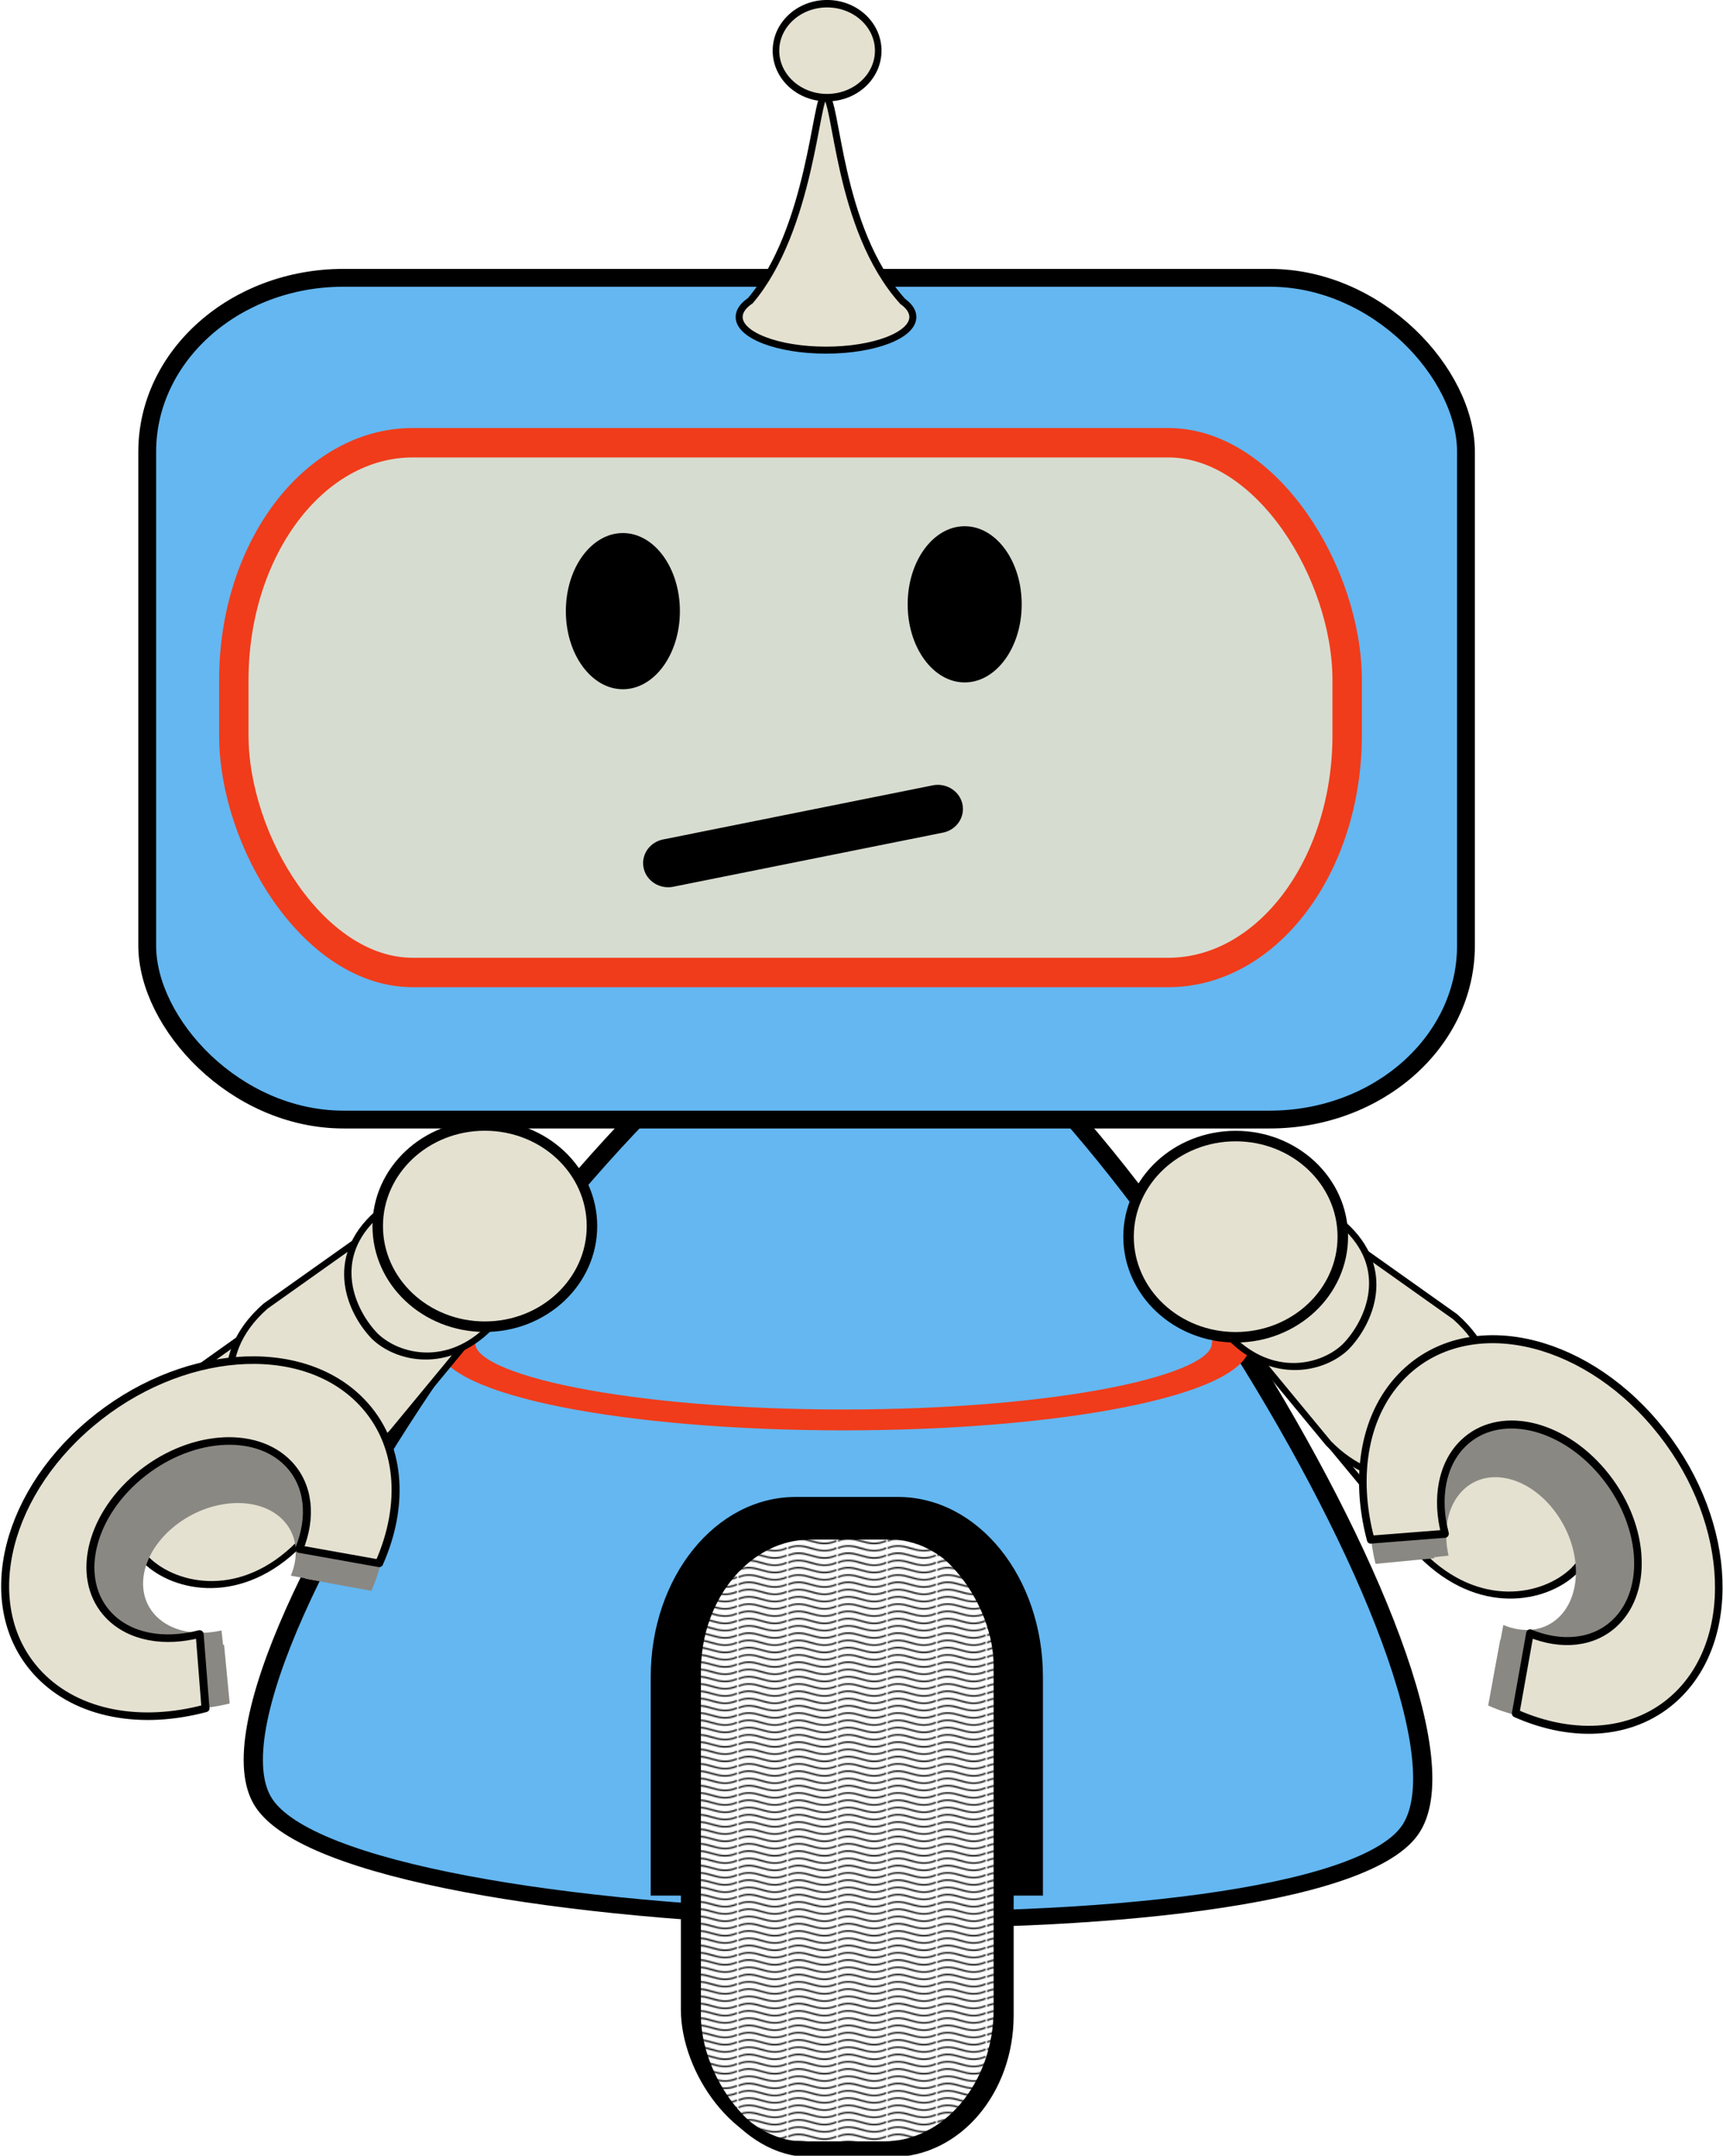
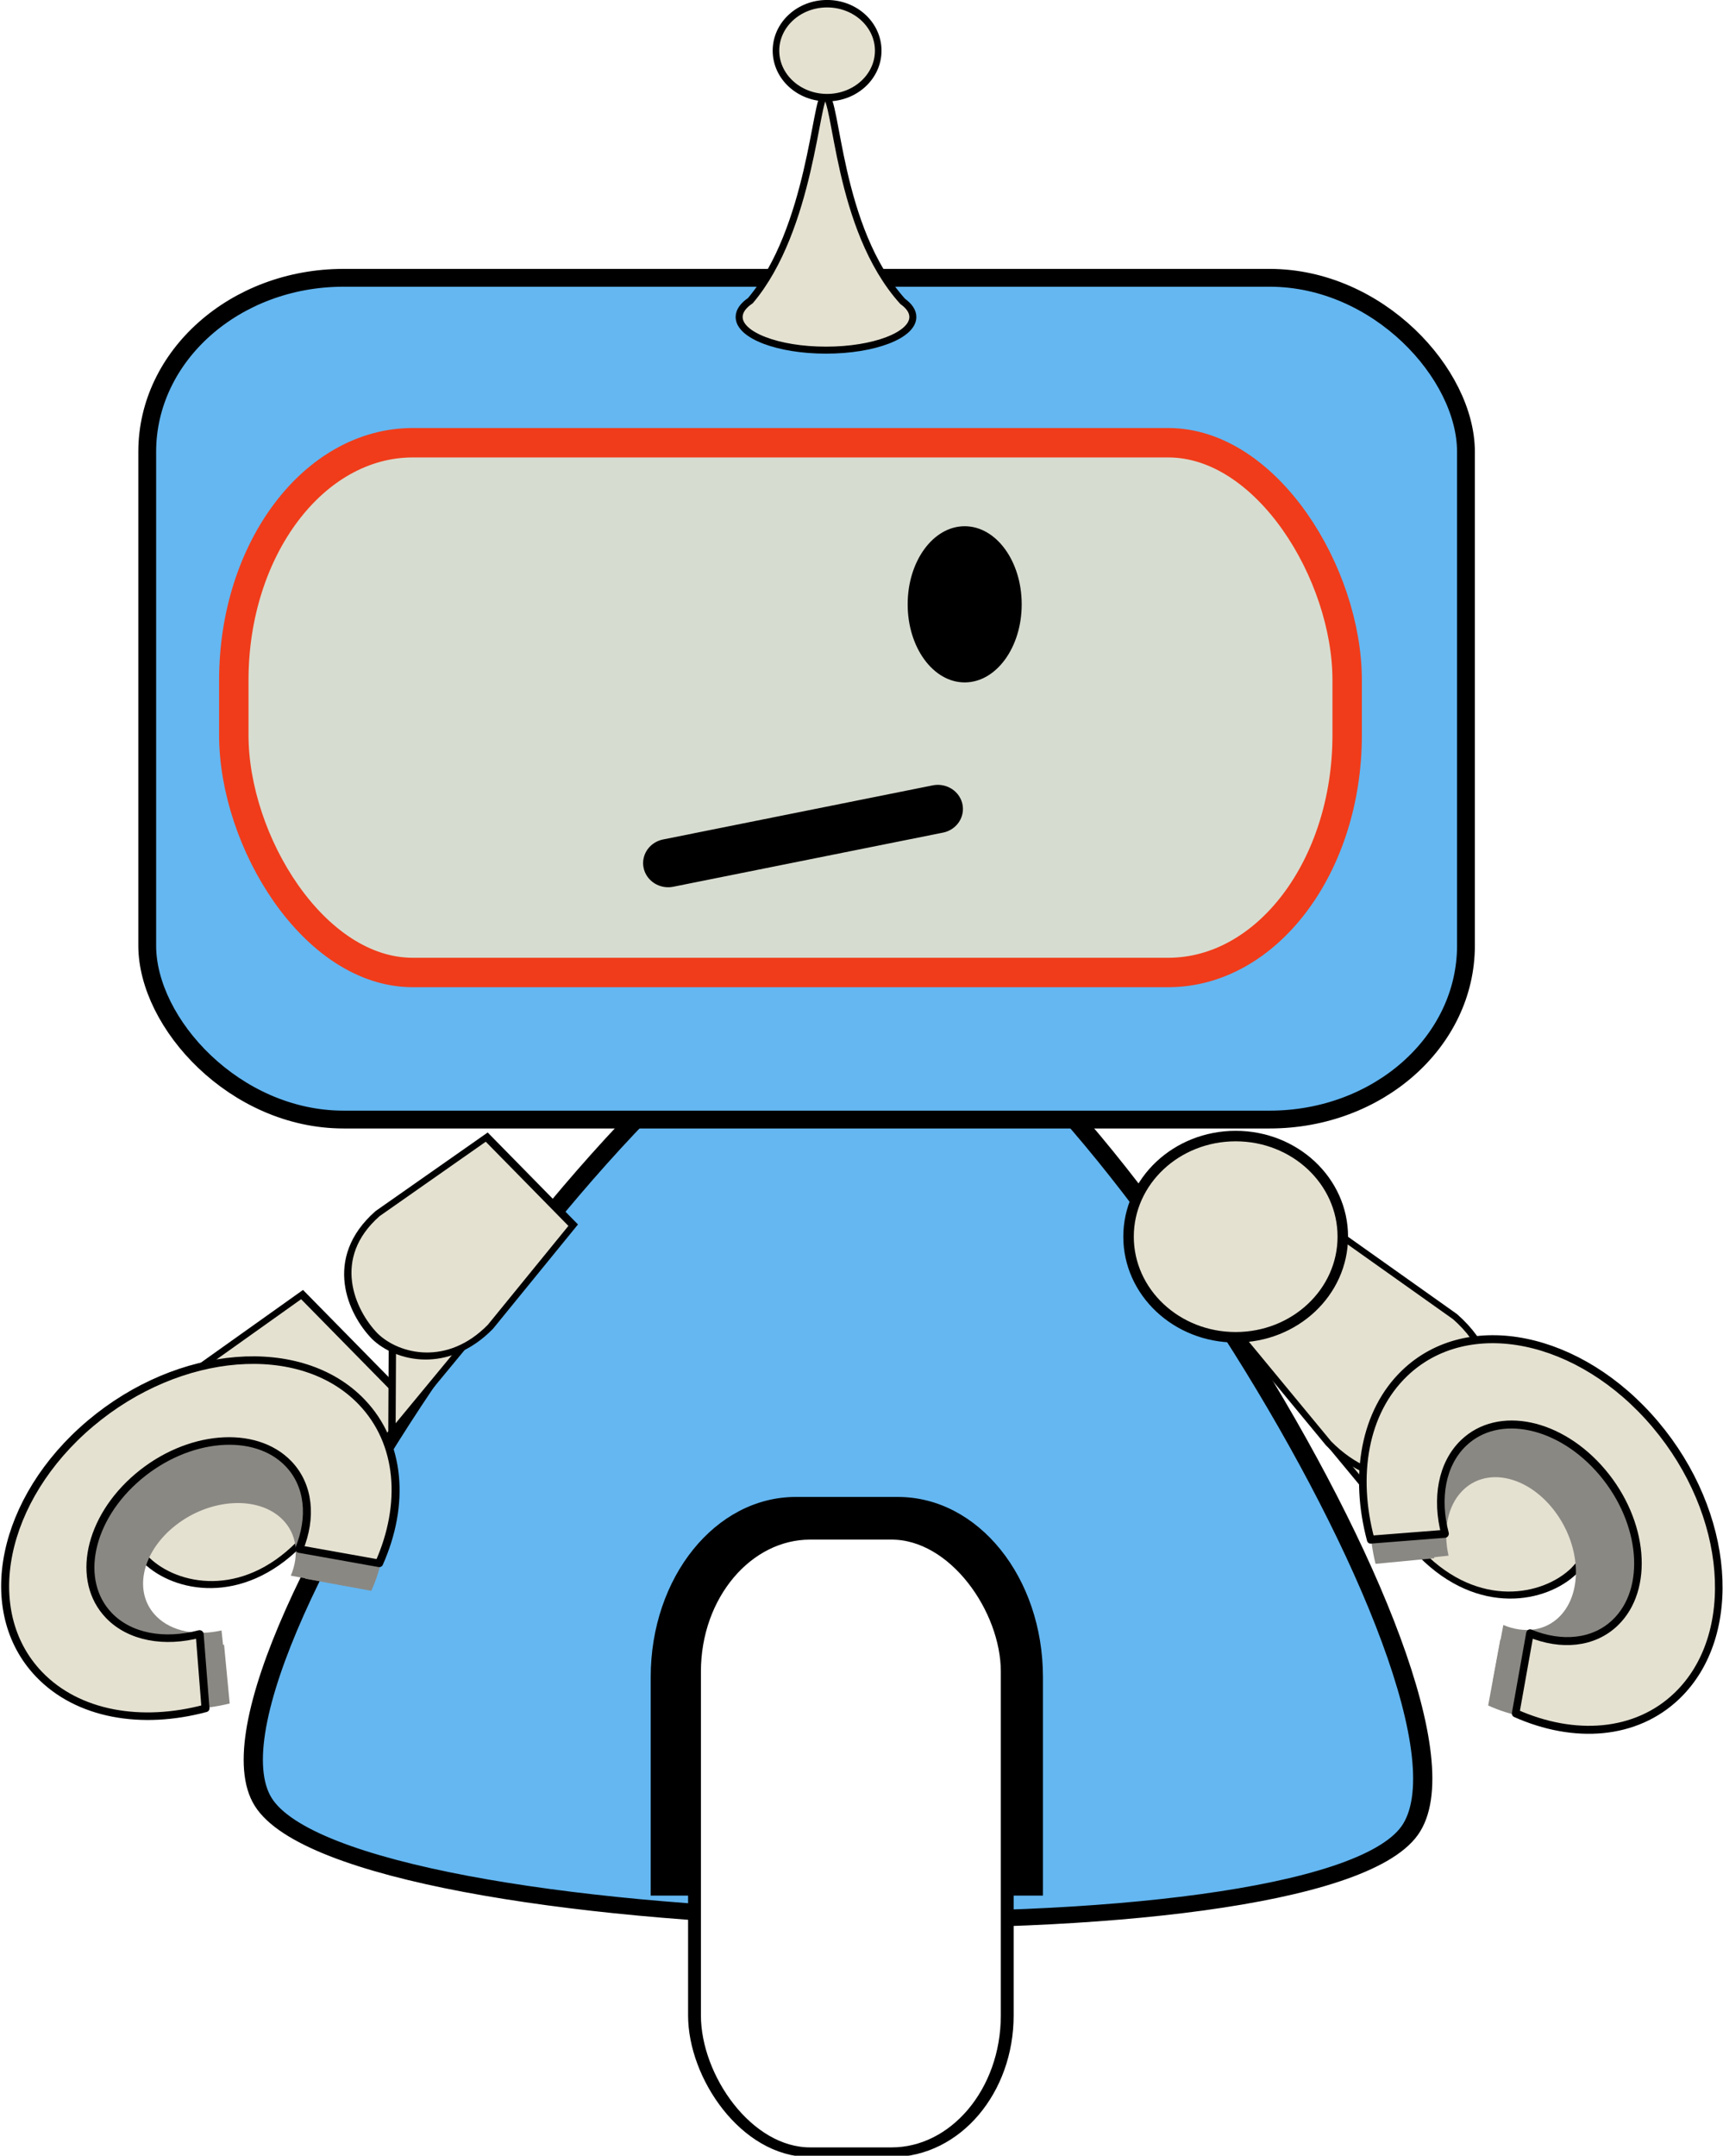
<svg xmlns="http://www.w3.org/2000/svg" xmlns:xlink="http://www.w3.org/1999/xlink" id="svg4450" viewBox="0 0 985.18 1232.1" version="1.1">
  <defs id="defs4452">
    <pattern id="pattern5324-7-0-6" xlink:href="#Wavy-8-6-0" patternTransform="translate(1827,374)" />
    <pattern id="Wavy-8-6-0" width="30.066" patternUnits="userSpaceOnUse" height="5.181">
      <path id="path5235-9-1-6" d="m7.597 0.061c-2.518-0.248-4.941 0.241-7.607 1.727v1.273c2.783-1.63 5.183-2.009 7.482-1.781 2.298 0.228 4.497 1.081 6.781 1.938 4.567 1.713 9.551 3.458 15.813-0.157l-0.004-1.273c-6.44 3.709-10.816 1.982-15.371 0.273-2.278-0.854-4.576-1.75-7.094-2z" />
    </pattern>
  </defs>
  <g id="layer1" transform="translate(275.5 29.673)">
    <g id="g4368" transform="translate(768.99 -817.23)">
      <path id="path3884-5-0-4" stroke-linejoin="round" d="m-3060-730.49c-94.817 2.771-356.31-421.05-311.3-504.55 45.009-83.5 542.8-98.049 592.61-17.32 49.809 80.729-186.49 519.1-281.3 521.87z" fill-rule="evenodd" transform="matrix(1.106 0 0 -.949 2834.7 645.45)" stroke="#000" stroke-linecap="round" stroke-width="9.94" fill="#64b7f1" />
      <rect id="rect3092-5-6-1" stroke-linejoin="round" stroke-width="10.187" fill-rule="evenodd" rx="112.24" ry="99.424" stroke-dashoffset="5" width="754.03" stroke="#000" stroke-linecap="round" y="946.34" x="-960.31" height="481.1" fill="#64b7f1" />
      <rect id="rect5438-2-2-3" stroke-linejoin="round" stroke-width="16.814" fill-opacity=".877" fill-rule="evenodd" rx="102.3" ry="135.67" stroke-dashoffset="5" width="636.59" stroke="#f03c1a" stroke-linecap="round" y="1040.6" x="-910.8" height="302.78" fill="#e7e1cc" />
      <g id="g5413-0-7-7" transform="matrix(.698 0 0 .672 1721.3 848.11)">
-         <path id="path3862-2-0-3" fill-rule="evenodd" transform="matrix(.692 0 0 .738 -665.18 1354.1)" d="m-3960-1252.6c0 49.706-30.221 90-67.5 90s-67.5-40.294-67.5-90 30.221-90 67.5-90 67.5 40.294 67.5 90z" />
        <path id="path3862-9-9-6-8" fill-rule="evenodd" transform="matrix(.692 0 0 .738 -385.18 1348.3)" d="m-3960-1252.6c0 49.706-30.221 90-67.5 90s-67.5-40.294-67.5-90 30.221-90 67.5-90 67.5 40.294 67.5 90z" />
        <path id="path3882-3-0-4" d="m-3415.1 643.98 220.92-46.024" stroke="#000" stroke-linecap="round" stroke-width="41.064" fill="none" />
      </g>
      <path id="rect3886-5-1-3-5-5" fill-rule="evenodd" d="m-672.43 1871v-124.87c0-57.062 36.998-102.99 82.951-102.99h58.375c45.953 0 82.951 45.928 82.951 102.99v124.87h-224.28z" />
      <g id="g5357-8-8-6" stroke-width="8" stroke="#000" transform="matrix(.917 0 0 .692 744.16 427.87)" fill-rule="evenodd">
        <rect id="rect3886-5-11-2-7" rx="72.122" ry="112.99" height="510" width="195" y="1787.4" x="-1517.5" fill="#fff" />
-         <rect id="rect3886-2-4-2" rx="72.122" ry="112.99" height="510" width="195" y="1782.4" x="-1522" fill="url(#pattern5324-7-0-6)" />
      </g>
-       <path id="path5436-1-4-1" stroke-linejoin="round" d="m-2285-621.57c0 60.16-133.2 108.93-297.5 108.93s-297.5-48.769-297.5-108.93c0-1.957 0.144-3.913 0.432-5.867" transform="matrix(.745 0 0 .402 1361.8 1805.2)" stroke="#f03c1a" stroke-linecap="round" stroke-width="29.66" fill="none" />
      <g id="g4036-2" stroke="#000" stroke-width="19.633" fill="#e5e1d1" transform="matrix(-.169 -.154 .131 -.135 -691.3 1577.2)">
        <path id="path3991-3-2" d="m-1304.6 1812.1 2.523-479.28-441.61-75.153c-205.19-12.994-299.64 152.57-303.16 275.26-0.396 129.65 66.513 349.74 295.9 345.22z" />
        <path id="path3991-3-1-9" d="m-1003.9 1803.1 2.185-420-382.41-65.858c-177.68-11.386-259.47 133.7-262.52 241.21-0.343 113.61 57.596 306.48 256.23 302.52z" />
-         <path id="path3991-3-11-2" d="m-698.76 1787.7 1.862-374.99-325.88-58.801c-151.41-10.166-221.12 119.38-223.71 215.37-0.292 101.44 49.082 273.64 218.35 270.1z" />
      </g>
      <g id="g4364" stroke="#000" fill="#e5e1d1">
        <path id="path4311-2-6" stroke-width="4" d="m-572.84 842.14c-5.242 0.331-7.957 76.231-42.59 117.25-4.089 2.755-6.427 5.944-6.427 9.337 0 10.471 22.234 18.959 49.66 18.959 27.427 0 49.661-8.489 49.661-18.959 0-3.219-2.103-6.253-5.809-8.908-37.739-41.836-37.416-116.77-44.495-117.68z" />
        <path id="path4251-1-7" stroke-linejoin="round" d="m457.5-145.14c0 20.711-20.707 37.5-46.25 37.5s-46.25-16.789-46.25-37.5 20.707-37.5 46.25-37.5 46.25 16.789 46.25 37.5z" fill-rule="evenodd" stroke-dashoffset="5" transform="matrix(.632 0 0 .716 -831.48 920.44)" stroke-linecap="round" stroke-width="5.949" />
      </g>
      <path id="path4519" stroke-linejoin="round" d="m807.5 1853.5c0 31.756-27.423 57.5-61.25 57.5s-61.25-25.744-61.25-57.5 27.423-57.5 61.25-57.5 61.25 25.744 61.25 57.5z" fill-rule="evenodd" stroke-dashoffset="5" transform="translate(-1084.2 -359.12)" stroke="#000" stroke-linecap="round" stroke-width="6" fill="#e5e1d1" />
      <g id="g4265-1" transform="matrix(-.475 -.137 -.146 .506 -134.99 816.93)" fill-rule="evenodd">
        <path id="path3027-0-5-4-2-0" fill="#8a8883" d="m-455.02 1484.9c-73.783 50.12-106.48 138.4-73.022 197.19 21.682 38.096 65.823 54.454 114.29 47.612l6.425-62.527c-25.65 2.822-48.66-6.144-60.106-26.254-18.386-32.305 0.017-81.119 41.107-109.03 41.089-27.911 89.302-24.349 107.69 7.956 11.607 20.394 8.552 47.372-5.615 71.514l53.122 20.292c26.046-43.974 31.65-93.533 10.289-131.07-33.458-58.787-120.39-65.804-194.18-15.684z" />
        <path id="path3027-0-5-4-4" fill="#8a8883" d="m-465.64 1471.5c-88.24 58.182-127.34 160.66-87.329 228.91 25.93 44.224 78.72 63.213 136.68 55.27l7.684-72.585c-30.676 3.276-58.195-7.133-71.883-30.478-21.989-37.502 0.021-94.167 49.161-126.57 49.14-32.401 106.8-28.266 128.79 9.235 13.881 23.674 10.228 54.992-6.715 83.018l63.53 23.555c31.149-51.047 37.852-108.58 12.305-152.15-40.014-68.243-143.98-76.389-232.22-18.207z" />
        <path id="path3027-0-5-5" stroke-linejoin="round" d="m-512.04 1412.3c-112.13 70.274-161.81 194.06-110.97 276.48 32.949 53.415 100.03 76.352 173.68 66.758l9.763-87.671c-38.98 3.958-73.947-8.615-91.341-36.812-27.941-45.296 0.026-113.74 62.468-152.87 62.442-39.135 135.71-34.141 163.65 11.155 17.639 28.595 12.996 66.422-8.532 100.27l80.727 28.451c39.581-61.657 48.098-131.15 15.636-183.77-50.846-82.427-182.96-92.266-295.08-21.992z" stroke-dashoffset="5" stroke="#000" stroke-linecap="round" stroke-width="8.708" fill="#e5e1d1" />
      </g>
      <g id="g4036-2-6" stroke="#000" stroke-width="19.633" fill="#e5e1d1" transform="matrix(.169 -.154 -.131 -.135 -413.91 1571.2)">
        <path id="path3991-3-2-8" d="m-1304.6 1812.1 2.523-479.28-441.61-75.153c-205.19-12.994-299.64 152.57-303.16 275.26-0.396 129.65 66.513 349.74 295.9 345.22z" />
-         <path id="path3991-3-1-9-8" d="m-1003.9 1803.1 2.185-420-382.41-65.858c-177.68-11.386-259.47 133.7-262.52 241.21-0.343 113.61 57.596 306.48 256.23 302.52z" />
+         <path id="path3991-3-1-9-8" d="m-1003.9 1803.1 2.185-420-382.41-65.858z" />
        <path id="path3991-3-11-2-8" d="m-698.76 1787.7 1.862-374.99-325.88-58.801c-151.41-10.166-221.12 119.38-223.71 215.37-0.292 101.44 49.082 273.64 218.35 270.1z" />
      </g>
-       <path id="path4519-1" stroke-linejoin="round" d="m807.5 1853.5c0 31.756-27.423 57.5-61.25 57.5s-61.25-25.744-61.25-57.5 27.423-57.5 61.25-57.5 61.25 25.744 61.25 57.5z" fill-rule="evenodd" stroke-dashoffset="5" transform="matrix(-1 0 0 1 -21.016 -365.17)" stroke="#000" stroke-linecap="round" stroke-width="6" fill="#e5e1d1" />
      <g id="g4265-1-2" transform="matrix(-.137 .475 .506 .146 -1777.6 1638.2)" fill-rule="evenodd">
        <path id="path3027-0-5-4-2-0-6" fill="#8a8883" d="m-455.02 1484.9c-73.783 50.12-106.48 138.4-73.022 197.19 21.682 38.096 65.823 54.454 114.29 47.612l6.425-62.527c-25.65 2.822-48.66-6.144-60.106-26.254-18.386-32.305 0.017-81.119 41.107-109.03 41.089-27.911 89.302-24.349 107.69 7.956 11.607 20.394 8.552 47.372-5.615 71.514l53.122 20.292c26.046-43.974 31.65-93.533 10.289-131.07-33.458-58.787-120.39-65.804-194.18-15.684z" />
        <path id="path3027-0-5-4-4-9" fill="#8a8883" d="m-465.64 1471.5c-88.24 58.182-127.34 160.66-87.329 228.91 25.93 44.224 78.72 63.213 136.68 55.27l7.684-72.585c-30.676 3.276-58.195-7.133-71.883-30.478-21.989-37.502 0.021-94.167 49.161-126.57 49.14-32.401 106.8-28.266 128.79 9.235 13.881 23.674 10.228 54.992-6.715 83.018l63.53 23.555c31.149-51.047 37.852-108.58 12.305-152.15-40.014-68.243-143.98-76.389-232.22-18.207z" />
        <path id="path3027-0-5-5-4" stroke-linejoin="round" d="m-512.04 1412.3c-112.13 70.274-161.81 194.06-110.97 276.48 32.949 53.415 100.03 76.352 173.68 66.758l9.763-87.671c-38.98 3.958-73.947-8.615-91.341-36.812-27.941-45.296 0.026-113.74 62.468-152.87 62.442-39.135 135.71-34.141 163.65 11.155 17.639 28.595 12.996 66.422-8.532 100.27l80.727 28.451c39.581-61.657 48.098-131.15 15.636-183.77-50.846-82.427-182.96-92.266-295.08-21.992z" stroke-dashoffset="5" stroke="#000" stroke-linecap="round" stroke-width="8.708" fill="#e5e1d1" />
      </g>
    </g>
  </g>
</svg>